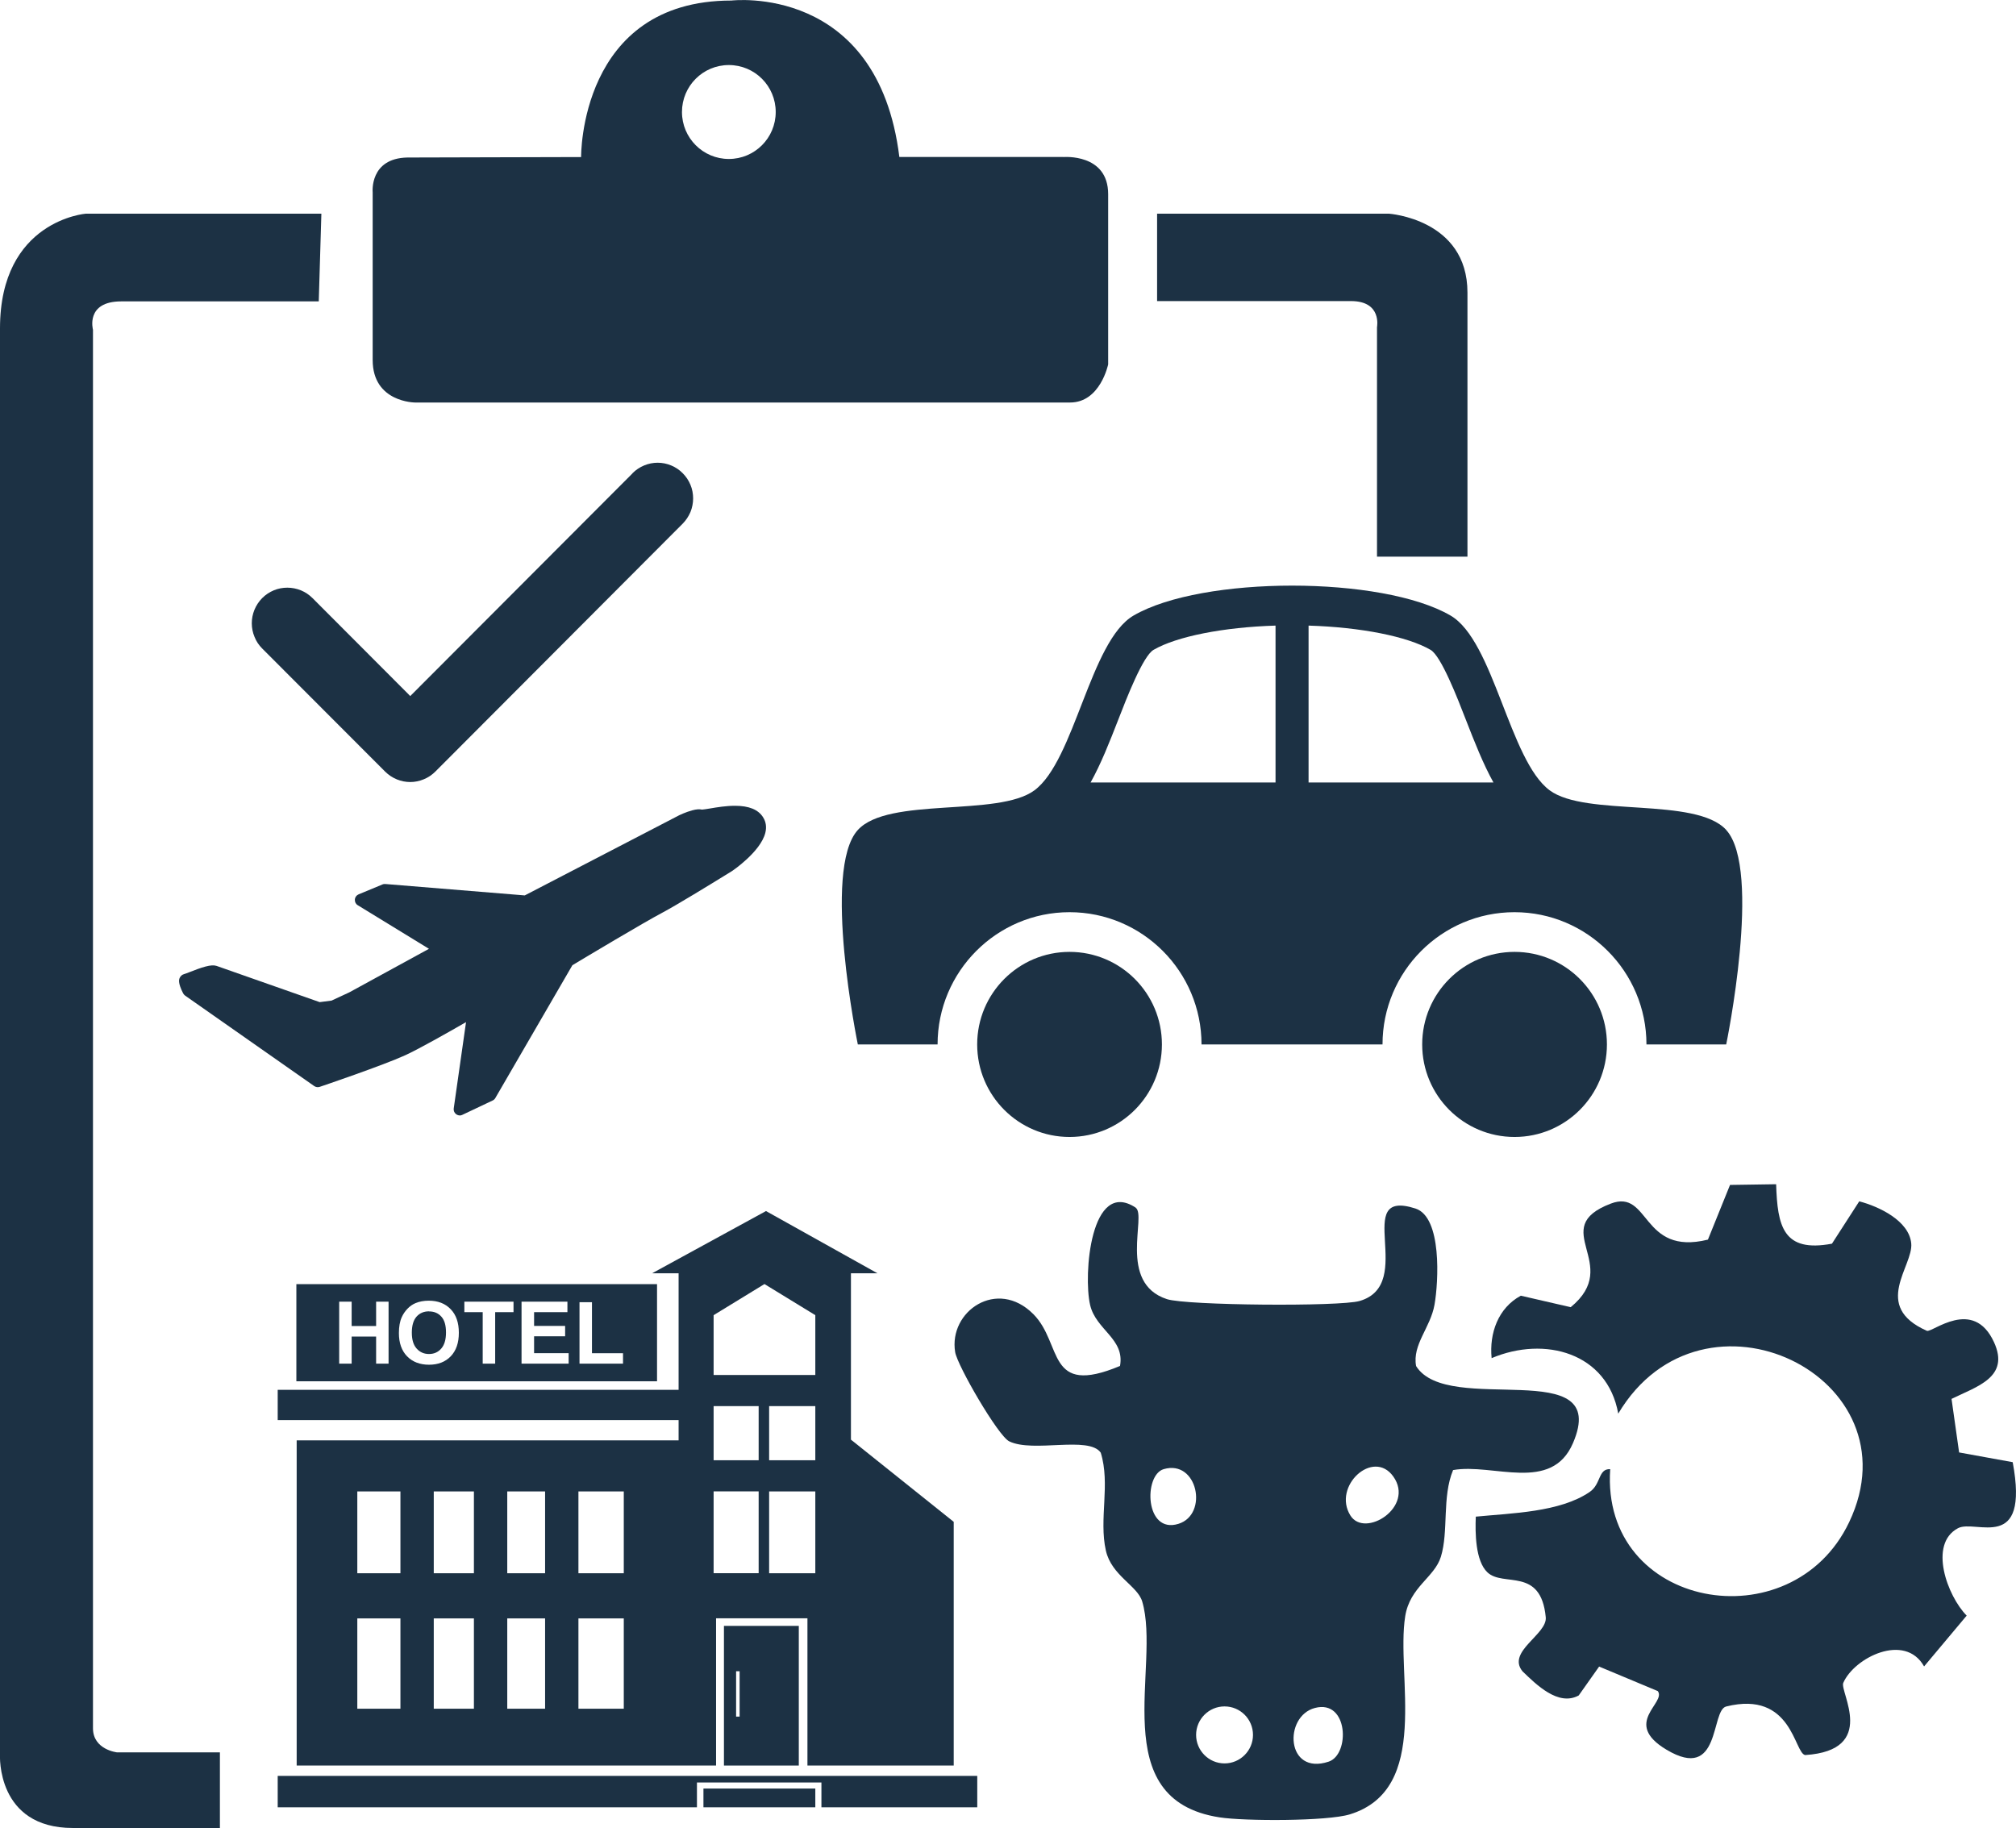
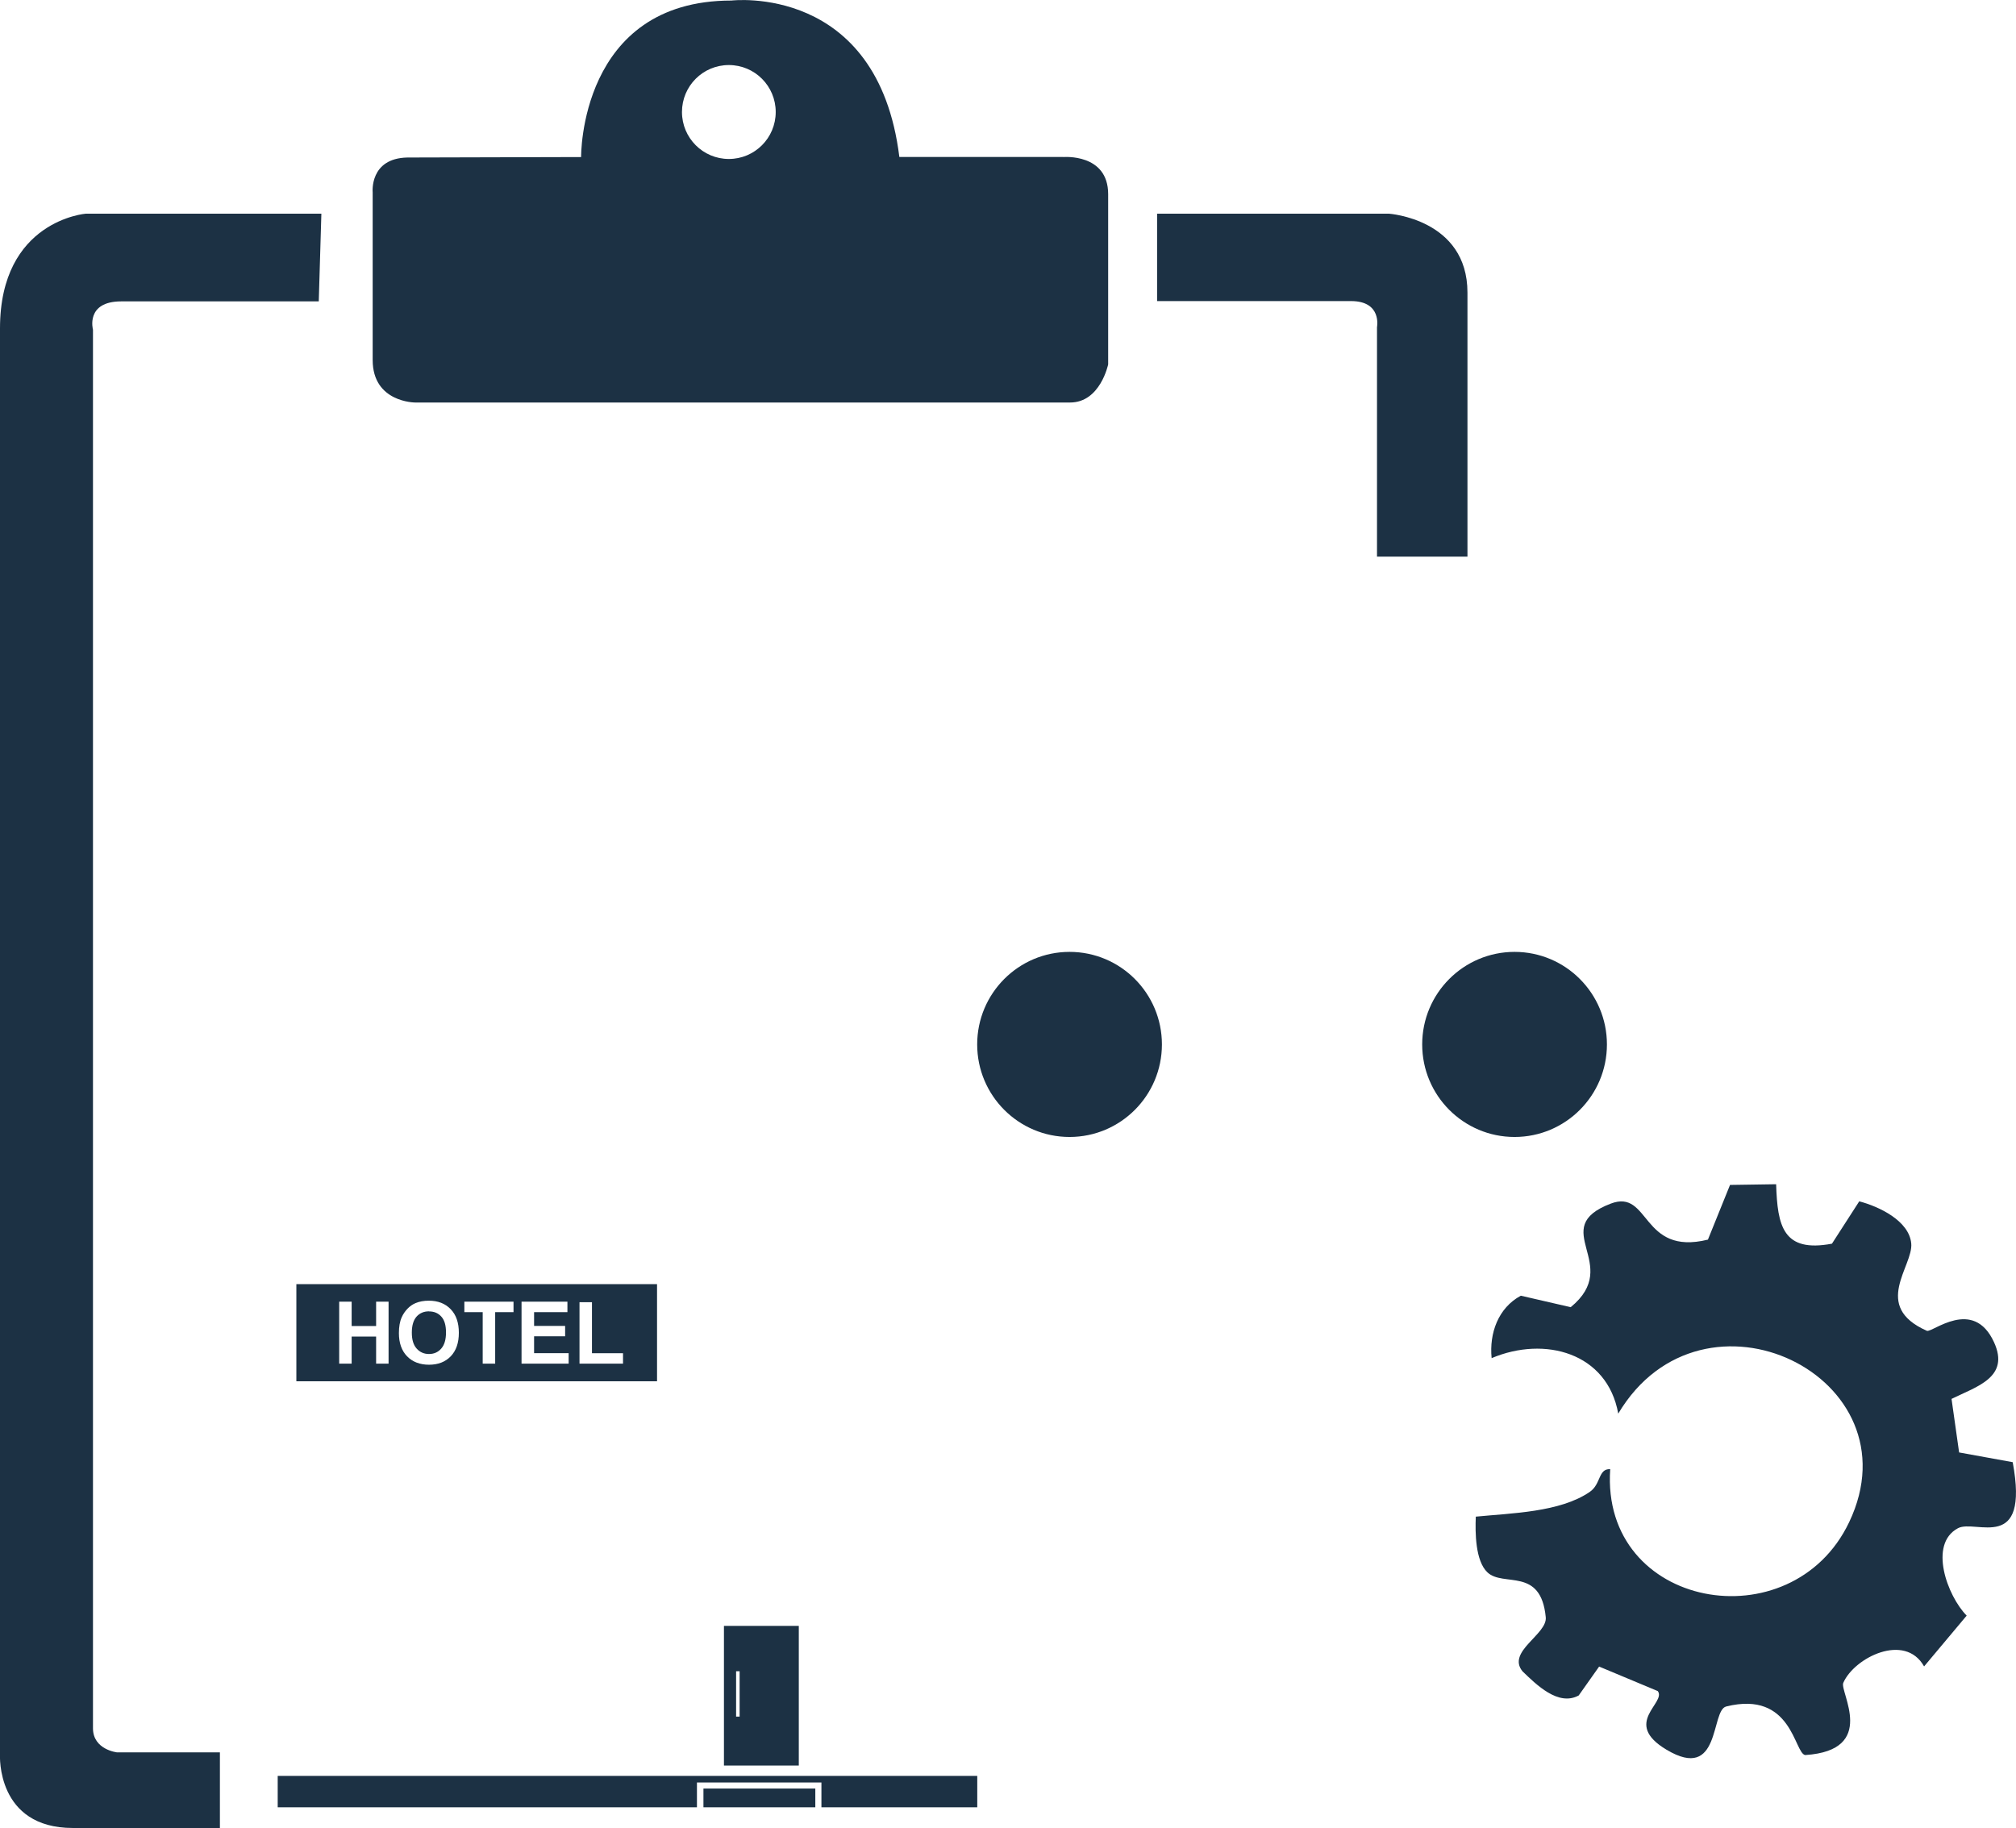
<svg xmlns="http://www.w3.org/2000/svg" width="161" height="146" viewBox="0 0 161 146" fill="none">
  <g clip-path="url(#clip0_4055_784)">
    <path d="M84.921 12.537H71.823C70.107 -1.364 58.413 0.043 58.413 0.043C46.256 0.043 46.408 12.543 46.408 12.543L32.535 12.58C29.494 12.641 29.762 15.357 29.762 15.357V28.751C29.762 32.147 33.151 32.147 33.151 32.147H85.458C87.876 32.147 88.499 29.1 88.499 29.1V15.51C88.499 12.231 84.915 12.543 84.915 12.543L84.921 12.537ZM58.206 12.696C56.142 12.696 54.463 11.019 54.463 8.945C54.463 6.871 56.136 5.195 58.206 5.195C60.276 5.195 61.949 6.871 61.949 8.945C61.949 11.019 60.276 12.696 58.206 12.696Z" fill="#1C3144" />
-     <path d="M25.677 17.064H6.864C6.864 17.064 -3.67877e-05 17.591 -3.67877e-05 26.23V140.163C-3.67877e-05 140.163 -0.311 145.994 5.819 145.994H17.562V139.955H9.349C9.349 139.955 7.425 139.747 7.425 138.028V26.334C7.425 26.334 6.802 24.07 9.685 24.07H25.457L25.665 17.064H25.677Z" fill="#1C3144" />
+     <path d="M25.677 17.064H6.864C6.864 17.064 -3.67877e-05 17.591 -3.67877e-05 26.23V140.163C-3.67877e-05 140.163 -0.311 145.994 5.819 145.994H17.562V139.955H9.349C9.349 139.955 7.425 139.747 7.425 138.028V26.334C7.425 26.334 6.802 24.07 9.685 24.07H25.457L25.665 17.064H25.677" fill="#1C3144" />
    <path d="M92.401 17.064H110.904C110.904 17.064 117.193 17.481 117.193 23.367V44.457H109.969V26.126C109.969 26.126 110.385 24.046 107.893 24.046H92.407V17.071L92.401 17.064Z" fill="#1C3144" />
-     <path d="M137.863 66.288C135.427 63.614 126.658 65.272 123.757 63.119C120.539 60.732 119.306 51.181 115.843 49.162C110.372 45.974 95.998 45.974 90.526 49.162C87.064 51.181 85.831 60.732 82.613 63.119C79.706 65.272 70.944 63.614 68.507 66.288C65.625 69.451 68.507 83.414 68.507 83.414H74.876C74.876 77.589 79.602 72.853 85.415 72.853C91.229 72.853 95.955 77.589 95.955 83.414H110.409C110.409 77.589 115.135 72.853 120.948 72.853C126.762 72.853 131.488 77.589 131.488 83.414H137.857C137.857 83.414 140.739 69.451 137.857 66.288H137.863ZM87.095 62.495C87.925 61.008 88.603 59.282 89.299 57.496C89.989 55.715 91.278 52.399 92.12 51.903C93.971 50.827 97.708 50.092 101.866 49.964V62.495H87.095ZM104.504 62.495V49.964C108.669 50.092 112.399 50.827 114.25 51.903C115.092 52.399 116.381 55.715 117.071 57.496C117.767 59.282 118.445 61.008 119.269 62.495H104.498H104.504Z" fill="#1C3144" />
    <path d="M85.415 76.023C81.343 76.023 78.039 79.333 78.039 83.414C78.039 87.495 81.343 90.805 85.415 90.805C89.489 90.805 92.792 87.495 92.792 83.414C92.792 79.333 89.489 76.023 85.415 76.023Z" fill="#1C3144" />
    <path d="M120.955 76.023C116.882 76.023 113.578 79.333 113.578 83.414C113.578 87.495 116.882 90.805 120.955 90.805C125.028 90.805 128.331 87.495 128.331 83.414C128.331 79.333 125.028 76.023 120.955 76.023Z" fill="#1C3144" />
-     <path d="M50.512 37.794C50.78 37.525 51.098 37.317 51.434 37.176C51.782 37.029 52.154 36.956 52.521 36.956C52.887 36.956 53.26 37.029 53.608 37.176C53.943 37.317 54.255 37.519 54.523 37.794C54.798 38.069 55 38.381 55.14 38.718C55.287 39.067 55.354 39.44 55.354 39.807C55.354 40.174 55.281 40.547 55.14 40.896L55.122 40.933C54.981 41.257 54.78 41.557 54.523 41.82L34.77 61.62C34.501 61.889 34.189 62.097 33.847 62.237C33.499 62.384 33.127 62.458 32.761 62.458C32.04 62.458 31.313 62.176 30.758 61.626L20.939 51.793C20.67 51.524 20.462 51.212 20.328 50.869C20.181 50.521 20.108 50.147 20.108 49.78C20.108 49.052 20.389 48.324 20.939 47.767C21.207 47.498 21.525 47.29 21.861 47.149C22.209 47.002 22.581 46.935 22.948 46.935C23.314 46.935 23.686 47.008 24.035 47.149C24.37 47.29 24.682 47.492 24.957 47.767L32.626 55.452L32.761 55.593L50.512 37.806V37.794Z" fill="#1C3144" />
    <path d="M34.263 104.731C33.853 104.731 33.518 104.871 33.267 105.153C33.017 105.434 32.889 105.863 32.889 106.432C32.889 107.001 33.017 107.417 33.273 107.704C33.53 107.992 33.86 108.139 34.257 108.139C34.653 108.139 34.983 107.998 35.233 107.71C35.49 107.423 35.618 106.994 35.618 106.419C35.618 105.844 35.496 105.428 35.246 105.153C34.995 104.871 34.666 104.737 34.257 104.737L34.263 104.731Z" fill="#1C3144" />
    <path d="M52.472 102.559H23.668V110.317H52.472V102.559ZM31.032 108.91H30.037V106.744H28.083V108.91H27.088V103.96H28.083V105.905H30.037V103.96H31.032V108.91ZM36.003 108.316C35.569 108.769 34.989 108.995 34.263 108.995C33.536 108.995 32.944 108.769 32.51 108.322C32.077 107.876 31.857 107.258 31.857 106.468C31.857 105.967 31.93 105.538 32.083 105.202C32.193 104.951 32.351 104.724 32.541 104.523C32.736 104.321 32.95 104.174 33.182 104.076C33.487 103.947 33.847 103.88 34.244 103.88C34.971 103.88 35.557 104.107 35.991 104.559C36.431 105.012 36.644 105.642 36.644 106.444C36.644 107.245 36.431 107.869 35.997 108.322L36.003 108.316ZM41.004 104.798H39.545V108.91H38.549V104.798H37.084V103.96H41.01V104.798H41.004ZM45.407 108.91H41.651V103.96H45.315V104.798H42.653V105.893H45.132V106.725H42.653V108.071H45.413V108.903L45.407 108.91ZM49.755 108.91H46.28V104.003H47.275V108.077H49.755V108.91Z" fill="#1C3144" />
    <path d="M22.178 141.833V144.342H55.659V142.36H65.6V144.342H78.045V141.833H22.178Z" fill="#1C3144" />
    <path d="M65.112 142.843H56.178V144.342H65.112V142.843Z" fill="#1C3144" />
    <path d="M63.793 141.007V129.853H57.815V141.007H63.793ZM58.786 133.475H59.067V137.098H58.786V133.475Z" fill="#1C3144" />
-     <path d="M54.194 115.034H23.693V141.007H57.186V129.248H64.483V141.007H76.165V121.544L67.957 114.979V101.69H70.07L61.173 96.722L52.081 101.69H54.194V111.002H22.178V113.419H54.194V115.034ZM31.979 136.467H28.535V129.254H31.979V136.467ZM31.979 125.65H28.535V119.115H31.979V125.65ZM37.847 136.467H34.641V129.254H37.847V136.467ZM37.847 125.65H34.641V119.115H37.847V125.65ZM43.532 136.467H40.51V129.254H43.532V136.467ZM43.532 125.65H40.51V119.115H43.532V125.65ZM49.816 136.467H46.194V129.254H49.816V136.467ZM49.816 125.65H46.194V119.115H49.816V125.65ZM65.112 125.65H61.424V119.115H65.112V125.65ZM65.112 116.625H61.424V112.299H65.112V116.625ZM56.99 105.037L61.051 102.552L65.112 105.037V109.815H56.99V105.037ZM56.99 112.299H60.587V116.625H56.99V112.299ZM56.99 119.109H60.587V125.644H56.99V119.109Z" fill="#1C3144" />
-     <path d="M60.941 65.272C60.55 64.654 59.812 64.355 58.694 64.355C57.986 64.355 57.278 64.471 56.703 64.569C56.471 64.605 56.16 64.66 56.068 64.66C55.855 64.612 55.604 64.63 55.269 64.722C54.774 64.856 54.255 65.101 54.249 65.107L41.908 71.513L30.77 70.602C30.691 70.602 30.617 70.602 30.544 70.638L28.639 71.428C28.468 71.501 28.352 71.654 28.34 71.844C28.327 72.027 28.413 72.205 28.572 72.296L34.257 75.778L27.9 79.253L26.477 79.914L25.531 80.036L17.293 77.142C17.079 77.075 16.811 77.087 16.402 77.197C16.005 77.301 15.547 77.479 15.174 77.626C14.979 77.699 14.783 77.779 14.704 77.797C14.545 77.84 14.417 77.95 14.35 78.103C14.301 78.213 14.185 78.476 14.625 79.333C14.661 79.4 14.716 79.461 14.777 79.51L25.097 86.742C25.225 86.828 25.39 86.852 25.531 86.803C25.738 86.736 30.562 85.096 32.351 84.283C33.42 83.799 35.814 82.441 37.218 81.633L36.235 88.529C36.211 88.706 36.284 88.884 36.43 88.988C36.516 89.049 36.614 89.086 36.717 89.086C36.76 89.086 36.803 89.086 36.846 89.067C36.876 89.061 36.901 89.049 36.925 89.037L39.343 87.892C39.435 87.85 39.508 87.782 39.557 87.697L45.712 77.087C46.671 76.512 51.367 73.698 52.966 72.853C54.078 72.26 56.752 70.62 57.894 69.916L57.913 69.904C58.181 69.739 58.419 69.592 58.45 69.574C58.474 69.561 60.734 68.038 61.118 66.52C61.234 66.068 61.173 65.639 60.947 65.285L60.941 65.272Z" fill="#1C3144" />
-     <path d="M90.691 96.452C91.607 97.058 89.226 102.467 93.195 103.758C94.758 104.266 106.995 104.364 108.577 103.905C113.193 102.565 107.869 94.855 113.041 96.52C115.166 97.205 114.885 102.369 114.561 104.204C114.237 106.04 112.778 107.38 113.09 109.099C115.624 113.186 128.703 108.084 125.62 115.254C123.898 119.262 119.251 116.839 116.045 117.408C115.147 119.562 115.703 122.291 115.068 124.34C114.555 125.986 112.595 126.739 112.222 129.082C111.459 133.861 114.335 142.892 107.801 144.905C106 145.462 99.368 145.455 97.384 145.143C88.206 143.724 92.749 133.059 91.217 127.901C90.838 126.635 88.768 125.84 88.316 123.839C87.748 121.312 88.689 118.54 87.907 116.019C86.954 114.649 82.509 116.05 80.598 115.114C79.706 114.679 76.457 109.069 76.28 107.986C75.743 104.731 79.633 102.045 82.527 104.957C84.89 107.331 83.529 111.571 89.446 109.093C89.843 106.915 87.522 106.224 87.058 104.223C86.502 101.83 87.101 94.078 90.704 96.452H90.691ZM92.932 117.335C91.32 117.806 91.424 122.542 94.111 121.703C96.535 120.951 95.638 116.539 92.932 117.335ZM107.844 121.036C108.992 122.878 113.01 120.363 111.27 117.922C109.67 115.677 106.385 118.699 107.844 121.036ZM100.065 138.56C100.065 137.299 99.045 136.284 97.793 136.284C96.541 136.284 95.522 137.306 95.522 138.56C95.522 139.814 96.541 140.836 97.793 140.836C99.045 140.836 100.065 139.814 100.065 138.56ZM105.017 136.406C102.489 137.061 102.684 141.833 106.11 140.695C107.826 140.126 107.691 135.709 105.017 136.406Z" fill="#1C3144" />
    <path d="M141.844 94.574C141.948 97.927 142.394 100.062 146.302 99.328L148.482 95.945C150.039 96.354 152.463 97.486 152.634 99.31C152.805 101.133 149.447 104.321 153.88 106.285C154.289 106.468 157.586 103.568 159.247 107.203C160.524 109.999 157.88 110.727 155.852 111.724L156.457 116.001L160.737 116.778C162.099 124.126 157.77 121.3 156.365 122.052C153.984 123.319 155.522 127.473 157.061 129.033L153.66 133.09C152.127 130.361 148.073 132.392 147.206 134.405C146.9 135.109 149.99 139.79 144.165 140.169C143.279 140.028 143.133 134.981 137.857 136.29C136.593 136.602 137.454 142.353 133.088 139.741C129.516 137.605 133.1 136.008 132.392 135.06L127.708 133.102L126.078 135.409C124.447 136.302 122.689 134.54 121.59 133.482C120.301 131.909 123.58 130.532 123.446 129.162C123.055 125.111 120.057 126.782 118.787 125.576C117.822 124.665 117.804 122.401 117.859 121.128C120.71 120.847 124.569 120.786 126.951 119.158C127.879 118.528 127.616 117.292 128.593 117.335C127.824 128.513 143.084 131.218 147.676 121.569C153.208 109.956 135.988 101.561 129.235 112.899C128.361 108.035 123.36 106.676 119.123 108.469C118.927 106.481 119.642 104.461 121.455 103.482L125.437 104.4C129.638 100.962 123.501 98.092 128.636 96.128C131.787 94.923 131.042 100.325 136.397 99.004L138.162 94.635L141.832 94.58L141.844 94.574Z" fill="#1C3144" />
  </g>
  <defs>
    <clipPath id="clip0_4055_784">
      <rect width="161" height="146" fill="white" />
    </clipPath>
  </defs>
</svg>